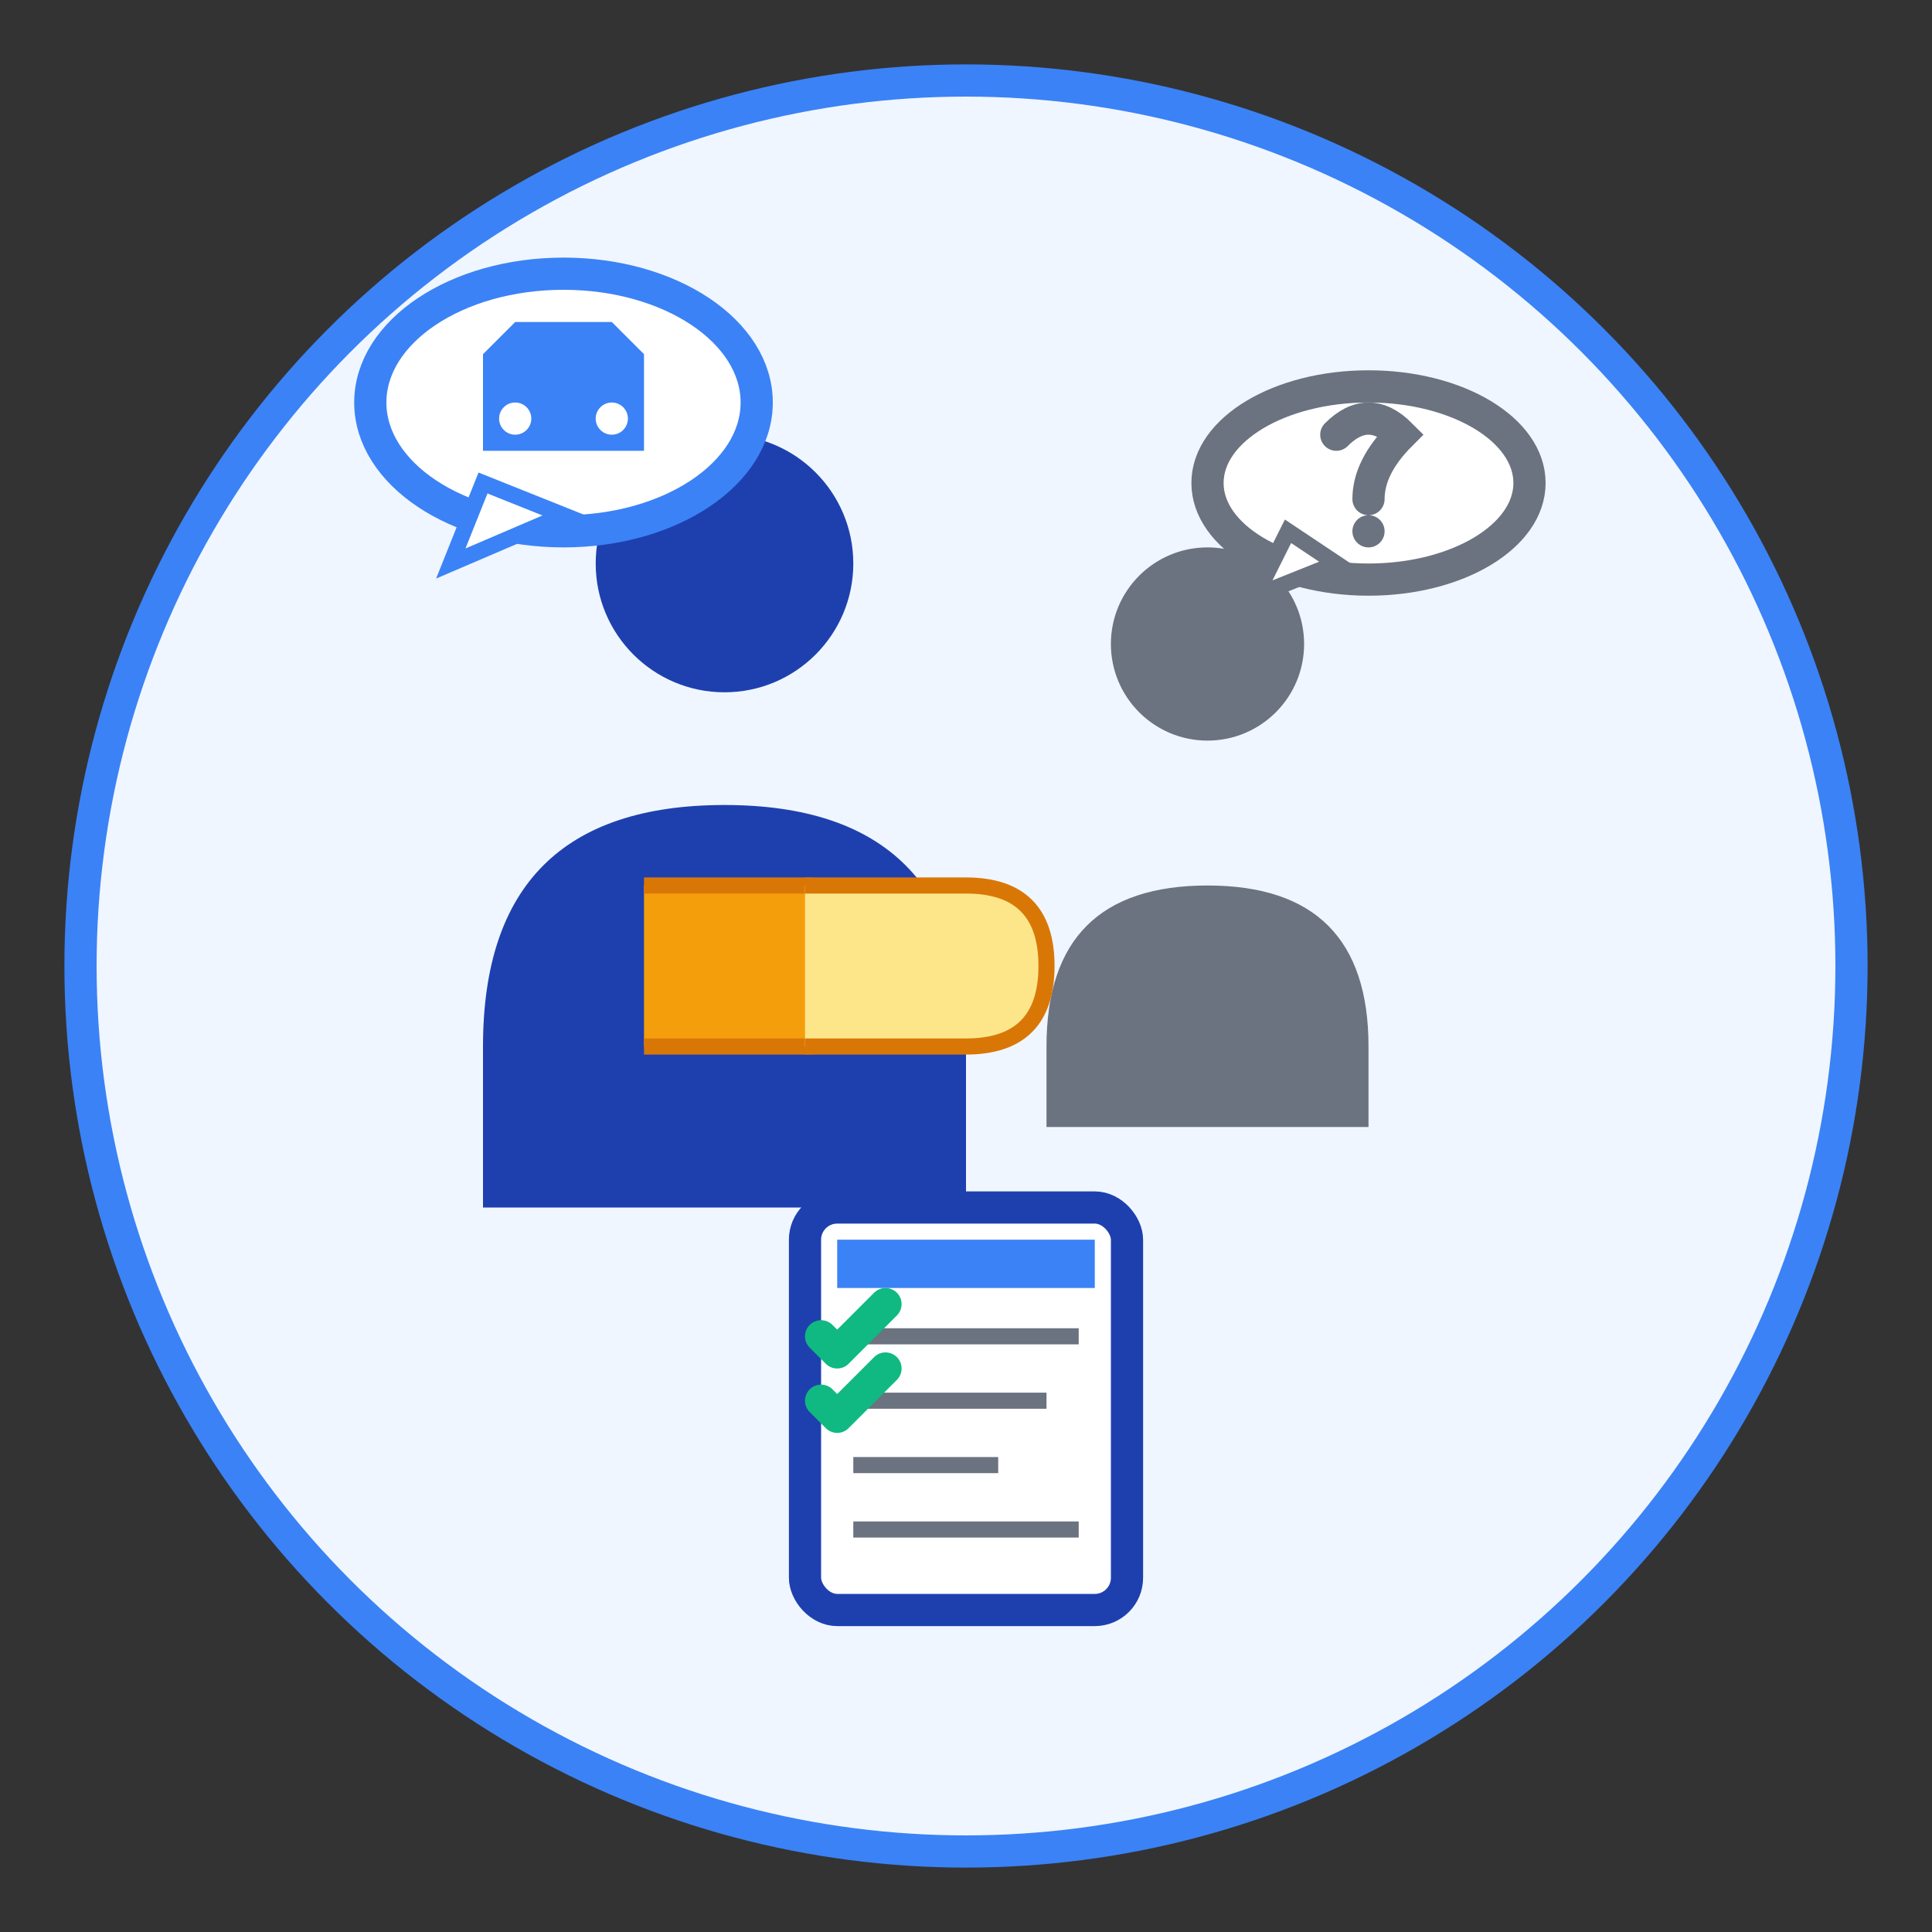
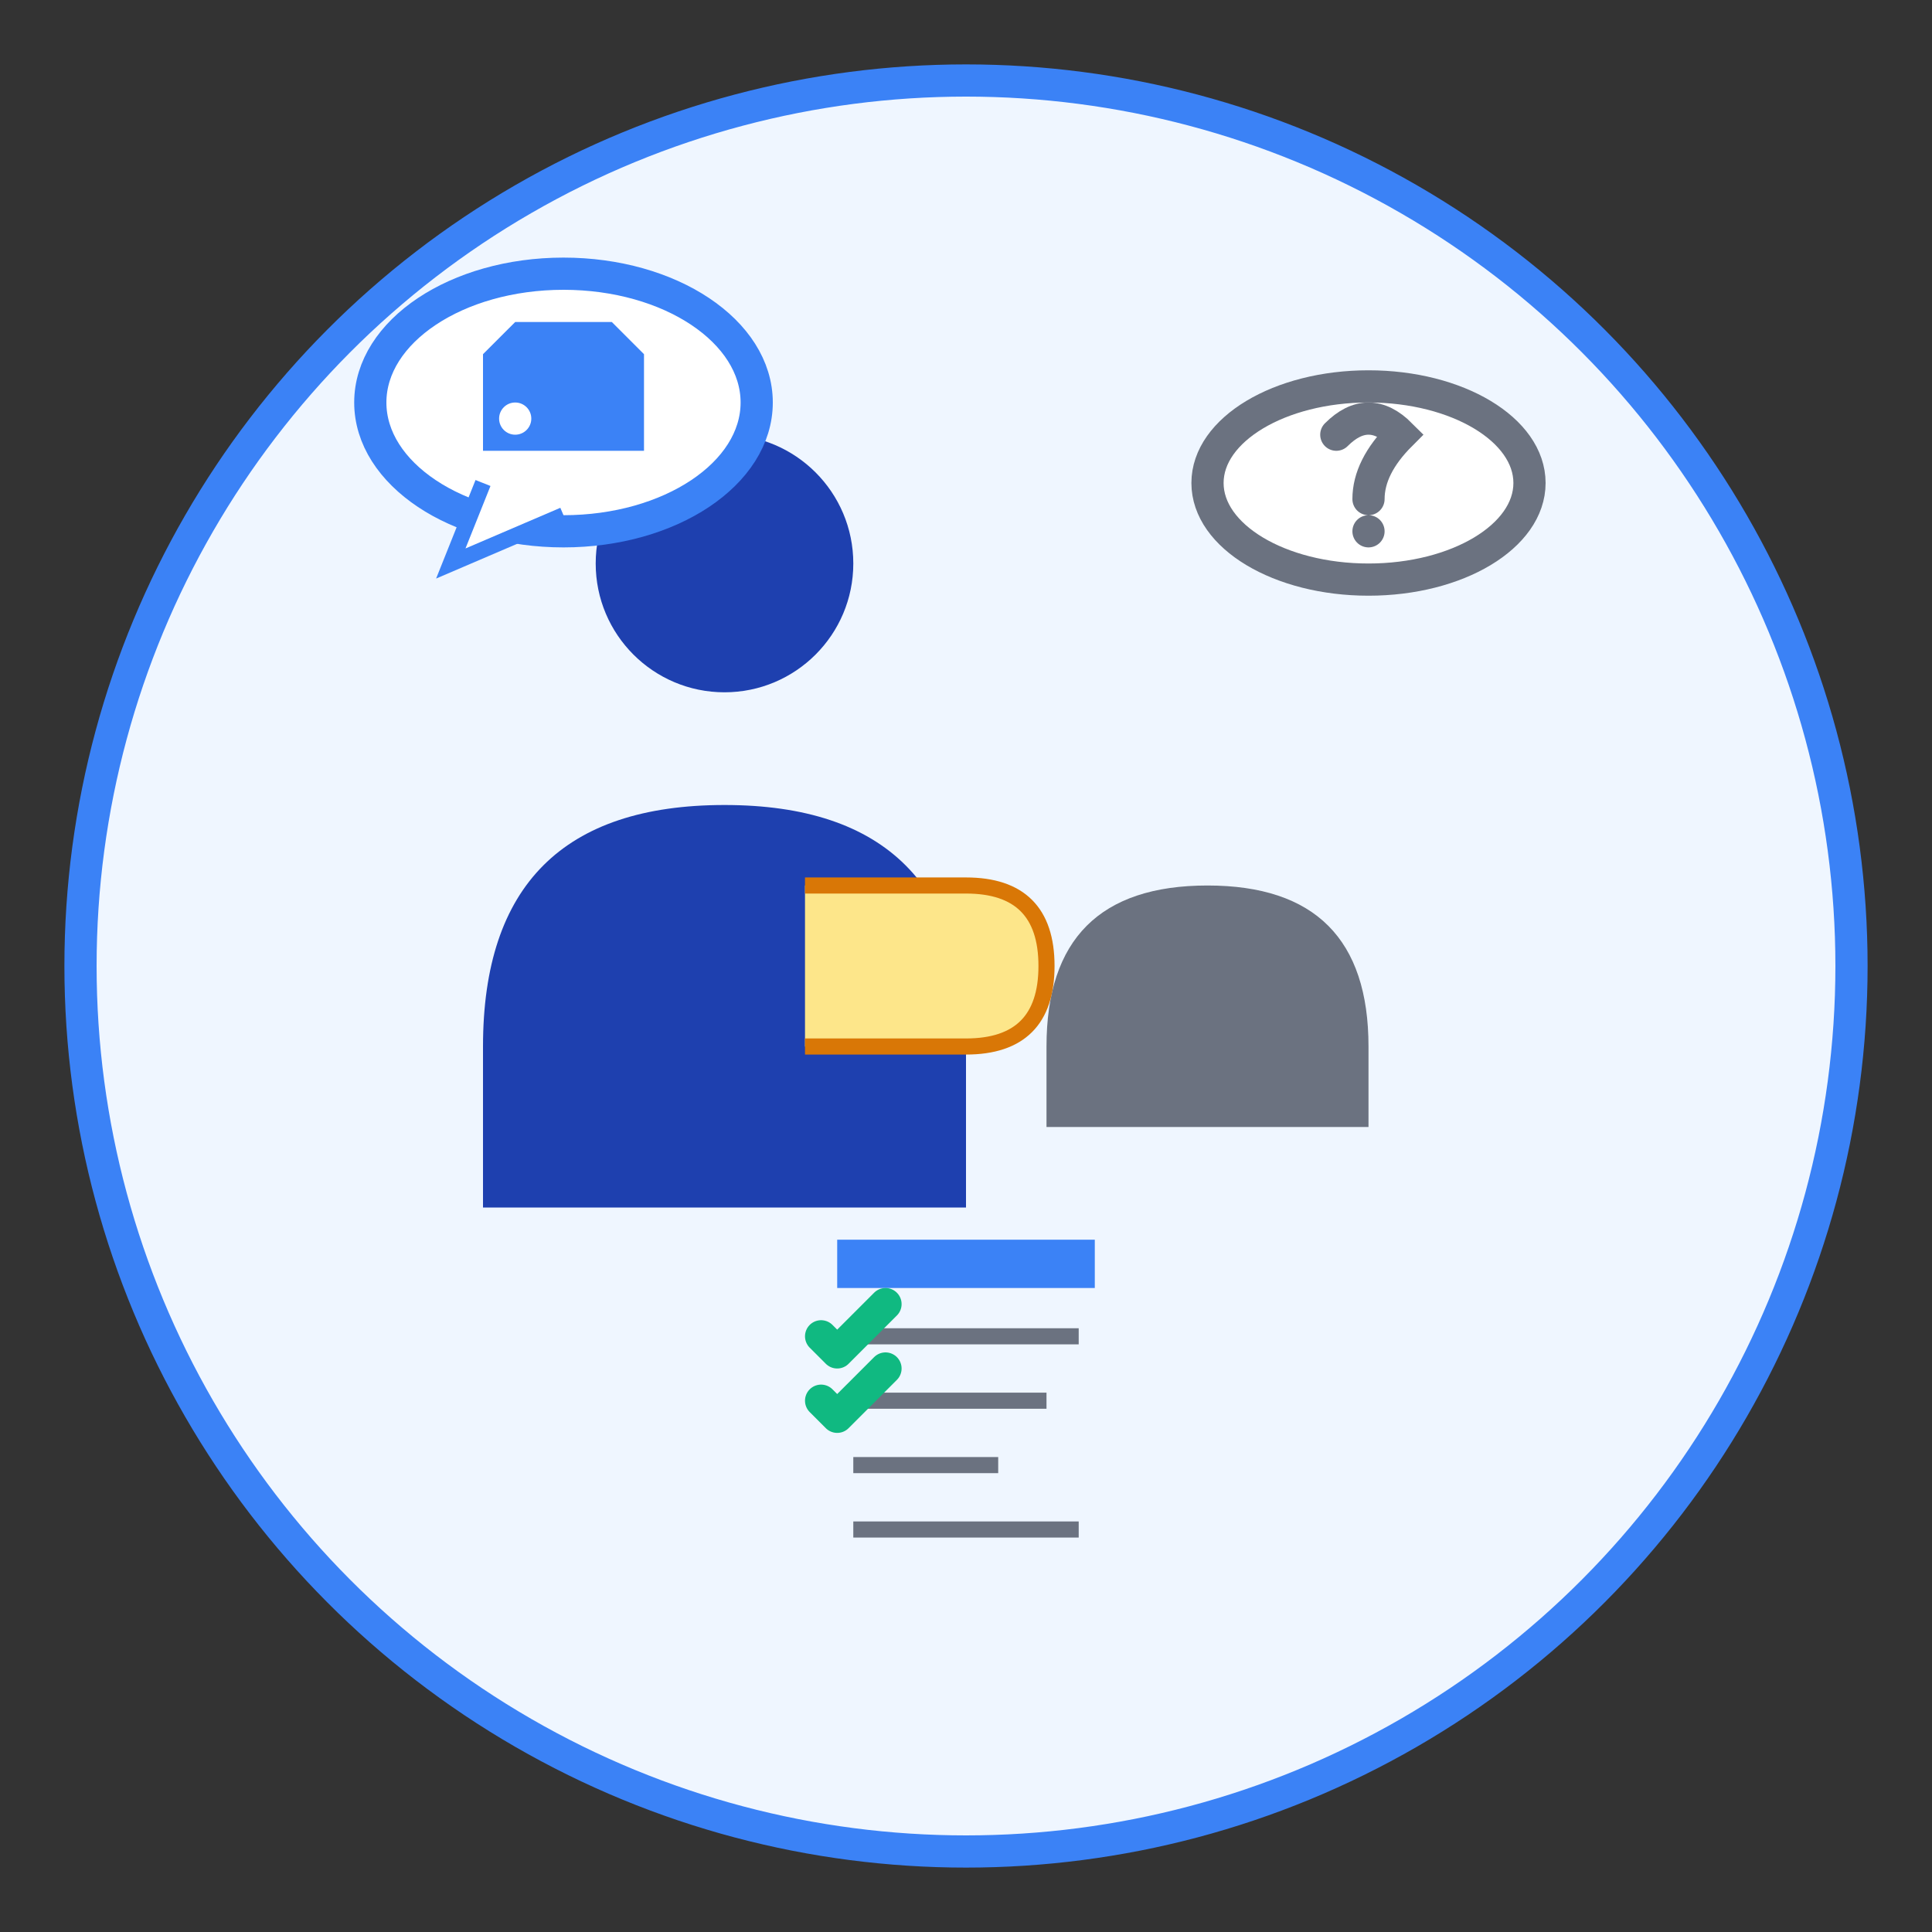
<svg xmlns="http://www.w3.org/2000/svg" width="120" height="120" viewBox="0 0 120 120" fill="none">
  <rect x="0" y="0" width="120" height="120" fill="#333333" stroke="none" />
  <circle cx="60" cy="60" r="55" fill="#EFF6FF" stroke="#3B82F6" stroke-width="2" />
  <circle cx="45" cy="35" r="8" fill="#1E40AF" />
  <path d="M30 65 Q30 50 45 50 Q60 50 60 65 L60 75 L30 75 Z" fill="#1E40AF" />
-   <circle cx="75" cy="40" r="6" fill="#6B7280" />
  <path d="M65 65 Q65 55 75 55 Q85 55 85 65 L85 70 L65 70 Z" fill="#6B7280" />
  <ellipse cx="35" cy="25" rx="12" ry="8" fill="white" stroke="#3B82F6" stroke-width="2" />
-   <path d="M30 30 L28 35 L35 32 Z" fill="white" stroke="#3B82F6" stroke-width="1" />
+   <path d="M30 30 L28 35 L35 32 " fill="white" stroke="#3B82F6" stroke-width="1" />
  <ellipse cx="85" cy="30" rx="10" ry="6" fill="white" stroke="#6B7280" stroke-width="2" />
-   <path d="M80 33 L78 37 L83 35 Z" fill="white" stroke="#6B7280" stroke-width="1" />
  <path d="M30 22 L32 20 L38 20 L40 22 L40 28 L30 28 Z" fill="#3B82F6" />
  <circle cx="32" cy="26" r="1" fill="white" />
-   <circle cx="38" cy="26" r="1" fill="white" />
  <path d="M83 27 Q85 25 87 27 Q85 29 85 31 M85 33 L85 33" stroke="#6B7280" stroke-width="2" stroke-linecap="round" />
-   <rect x="50" y="75" width="20" height="25" fill="white" stroke="#1E40AF" stroke-width="2" rx="2" />
  <rect x="52" y="77" width="16" height="3" fill="#3B82F6" />
  <line x1="53" y1="83" x2="67" y2="83" stroke="#6B7280" stroke-width="1" />
  <line x1="53" y1="87" x2="65" y2="87" stroke="#6B7280" stroke-width="1" />
  <line x1="53" y1="91" x2="62" y2="91" stroke="#6B7280" stroke-width="1" />
  <line x1="53" y1="95" x2="67" y2="95" stroke="#6B7280" stroke-width="1" />
  <path d="M51 83 L52 84 L55 81" stroke="#10B981" stroke-width="2" stroke-linecap="round" stroke-linejoin="round" />
  <path d="M51 87 L52 88 L55 85" stroke="#10B981" stroke-width="2" stroke-linecap="round" stroke-linejoin="round" />
-   <path d="M40 55 L50 55 Q55 55 55 60 Q55 65 50 65 L40 65" fill="#F59E0B" stroke="#D97706" stroke-width="1" />
  <path d="M50 55 L60 55 Q65 55 65 60 Q65 65 60 65 L50 65" fill="#FDE68A" stroke="#D97706" stroke-width="1" />
</svg>